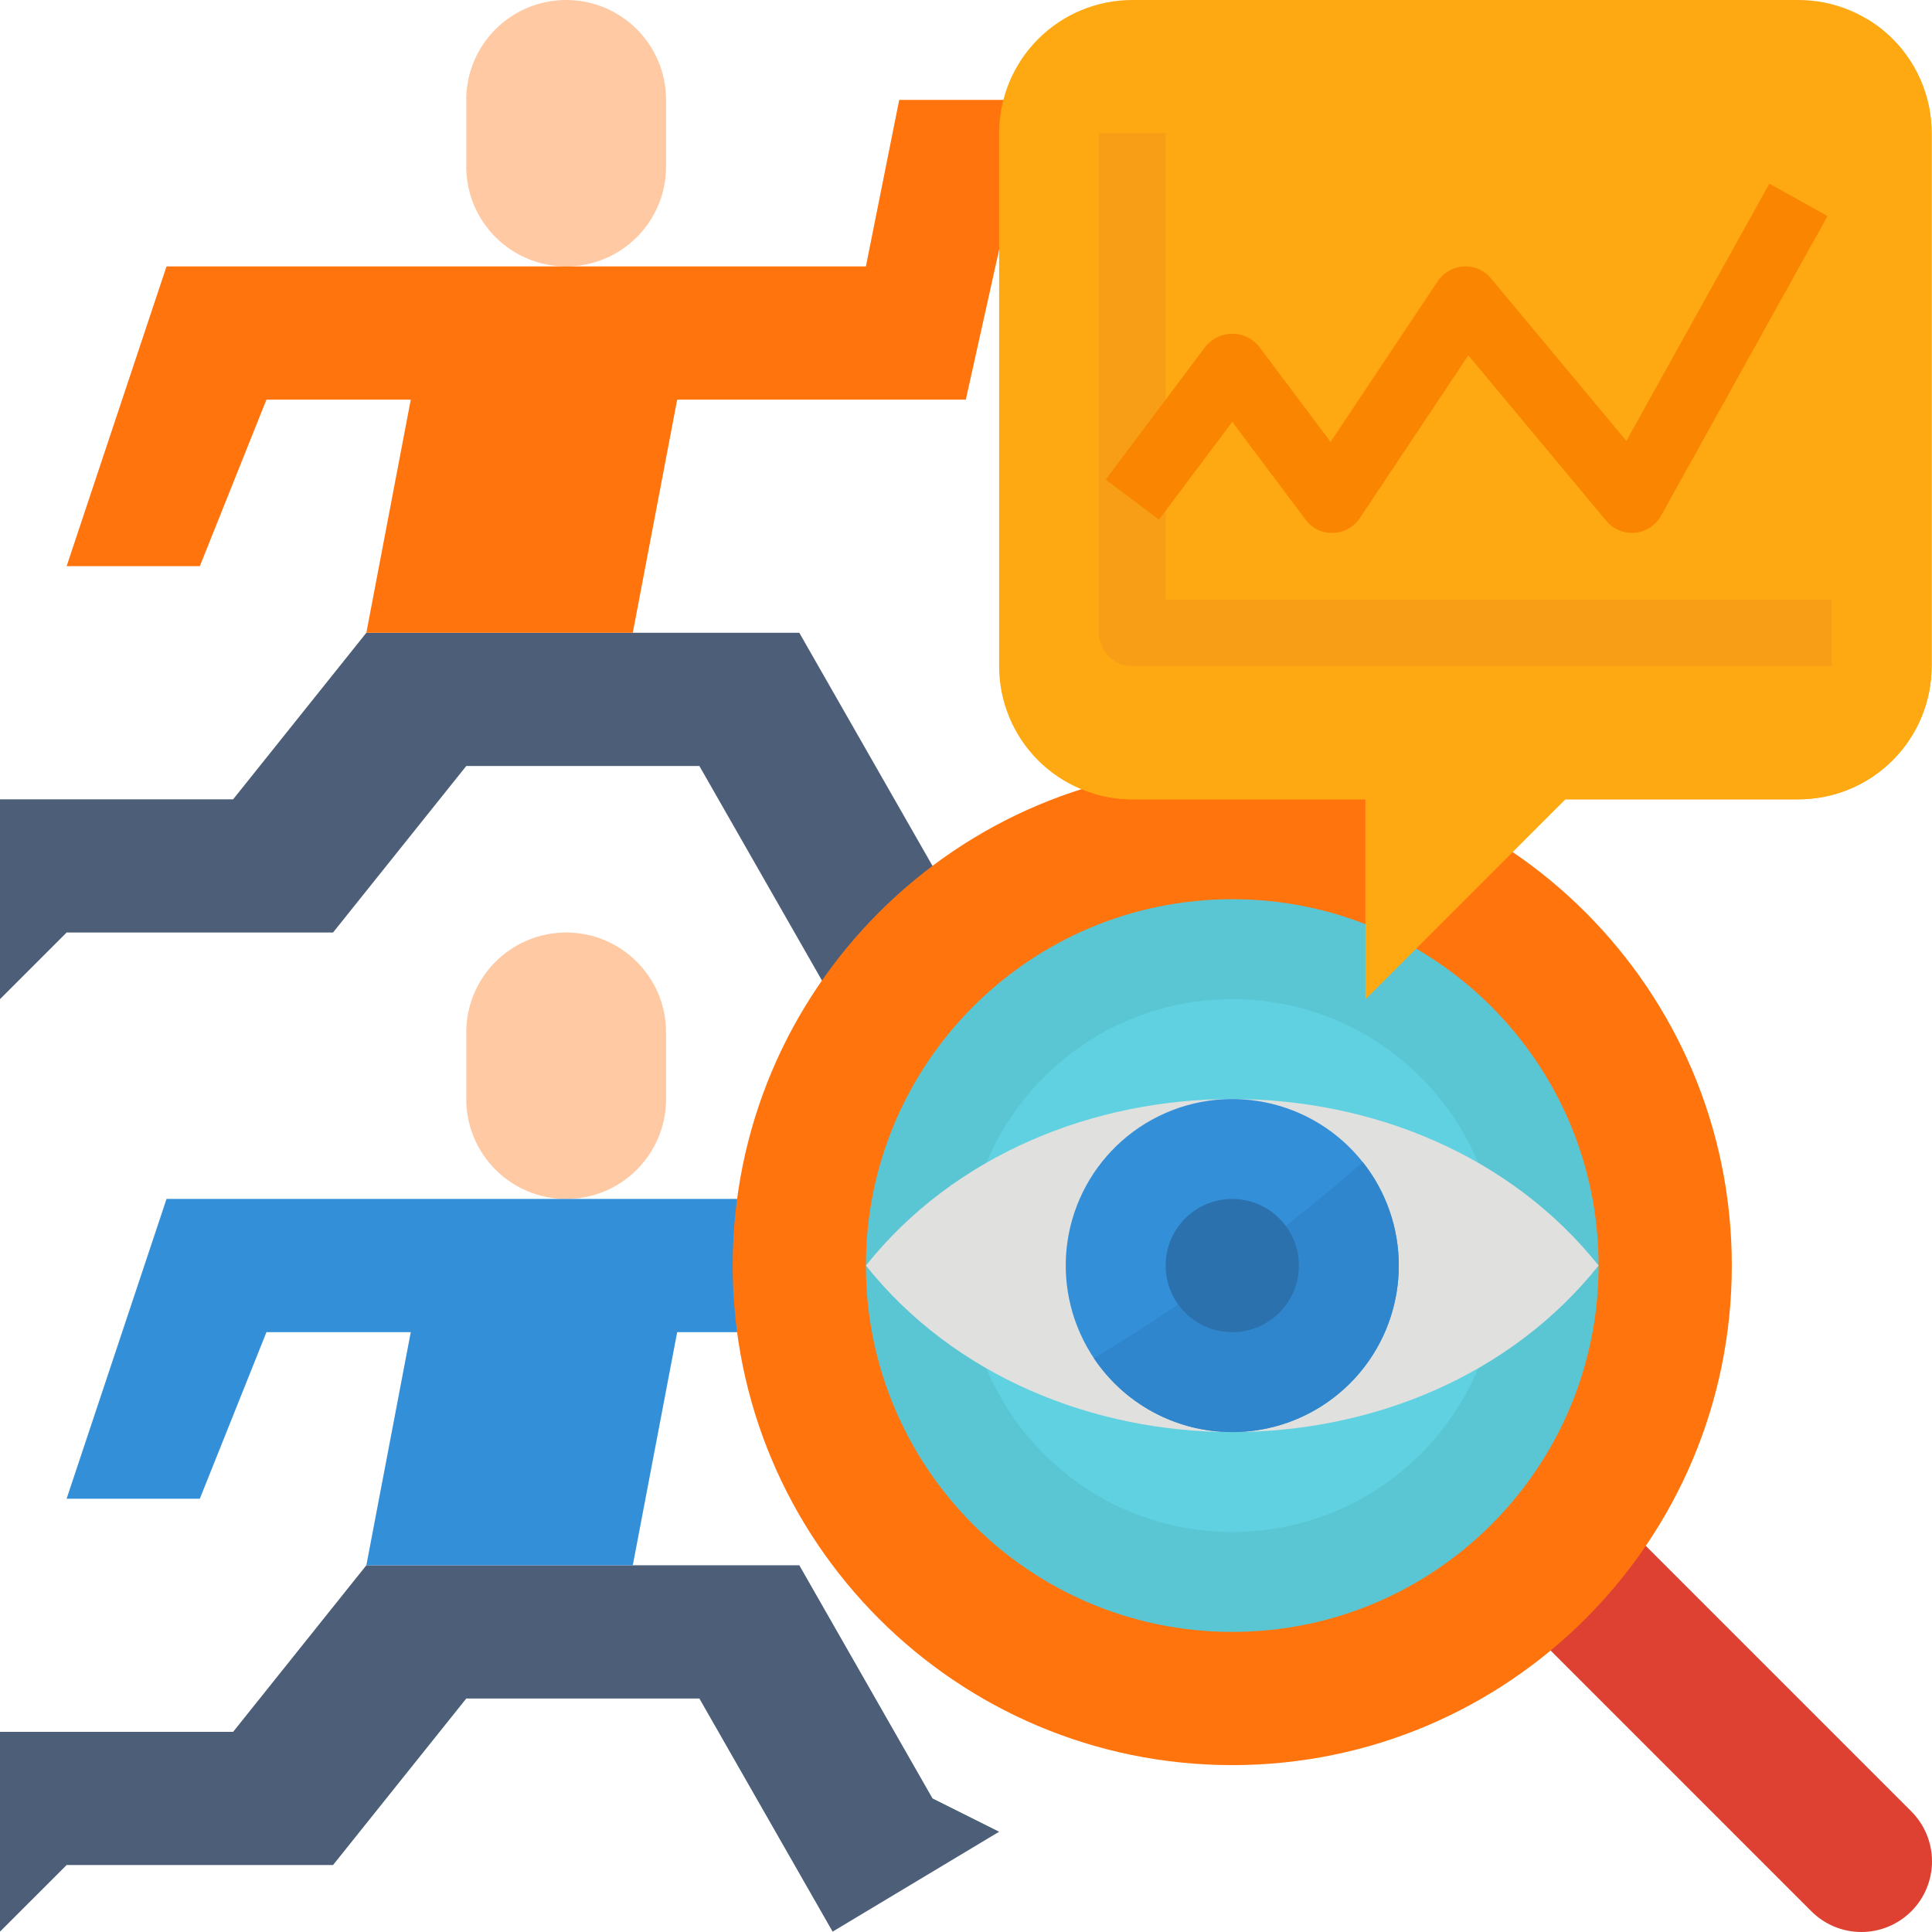
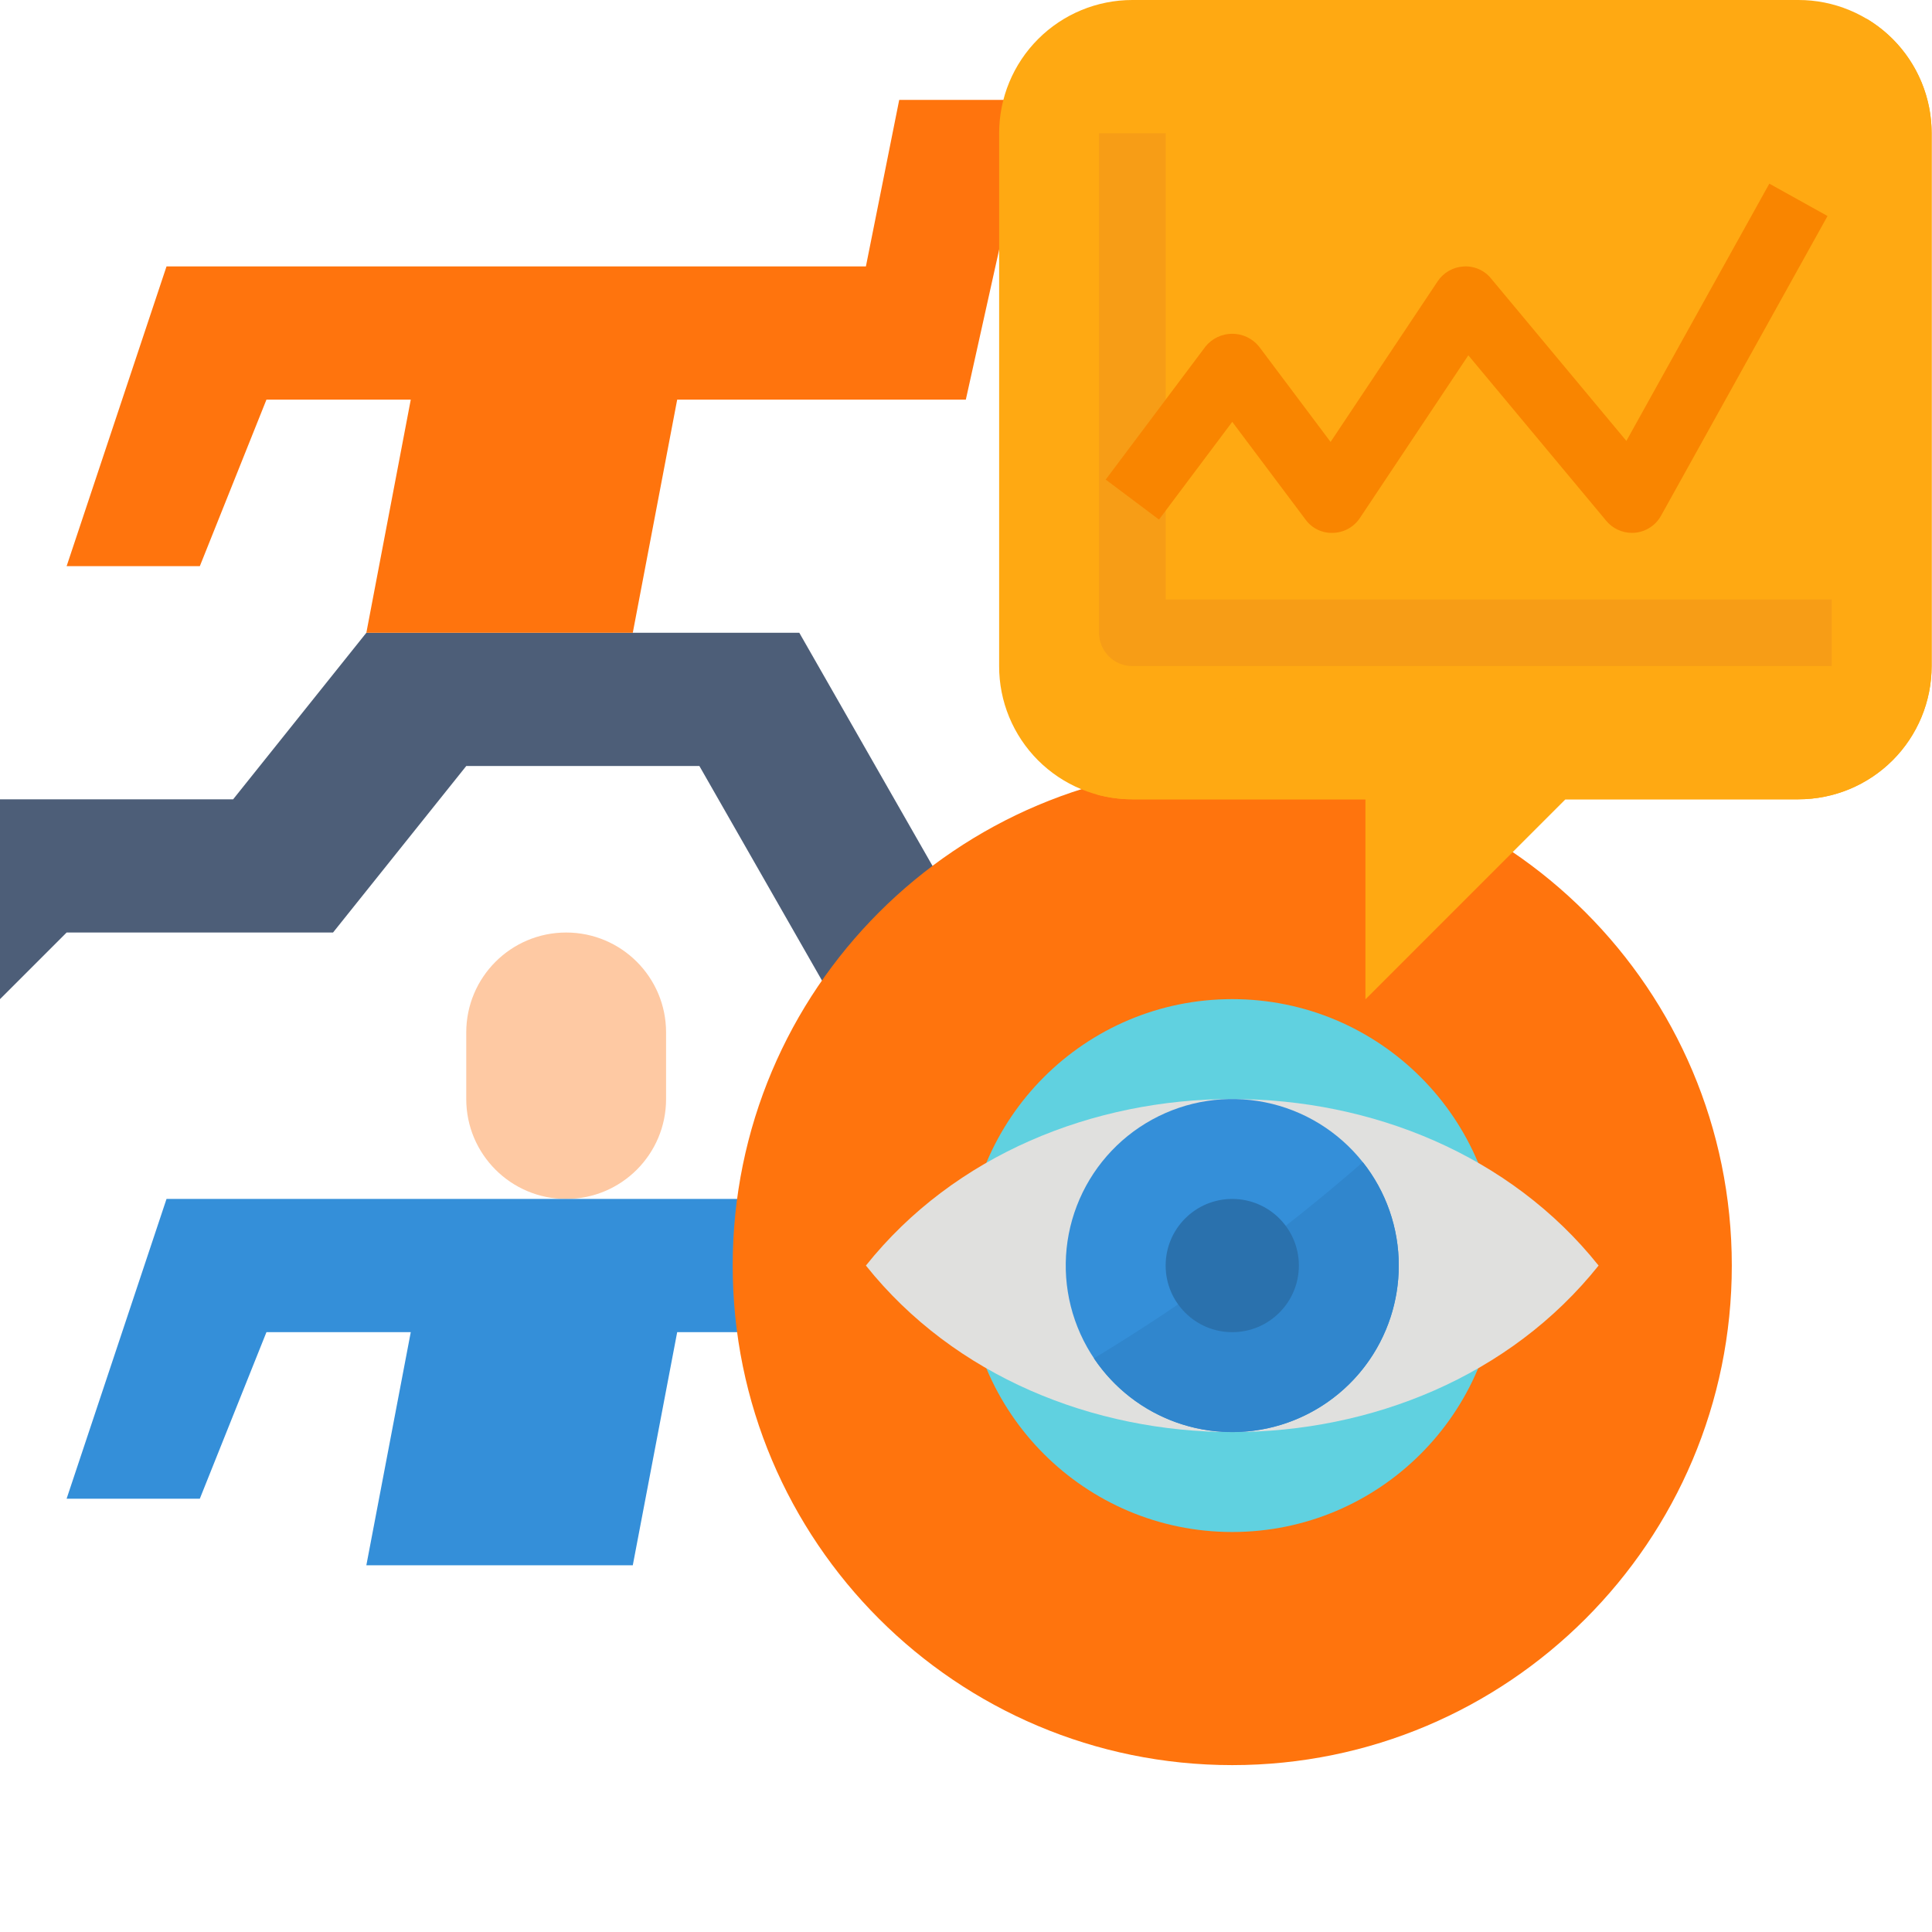
<svg xmlns="http://www.w3.org/2000/svg" width="100" height="100" viewBox="0 0 100 100" fill="none">
-   <path d="M34.476 5.171C34.476 2.315 32.161 0 29.305 0C26.449 0 24.133 2.315 24.133 5.171V8.619C24.133 11.475 26.449 13.79 29.305 13.79C32.161 13.79 34.476 11.475 34.476 8.619V5.171Z" fill="#FEC9A3" />
  <path d="M32.752 32.753H41.372L48.267 44.819L51.715 46.543L43.096 51.715L36.2 39.648H24.134L17.238 48.267H3.448L0 51.715V41.372H12.067L18.962 32.753H32.752Z" fill="#4D5E78" />
  <path d="M53.438 5.171H46.543L44.819 13.79H8.619L3.448 29.305H10.343L13.791 20.686H21.261L18.962 32.752H32.753L35.051 20.686H49.991L53.438 5.171Z" fill="#FF740D" />
  <path d="M34.476 53.438C34.476 50.582 32.161 48.267 29.305 48.267C26.449 48.267 24.133 50.582 24.133 53.438V56.886C24.133 59.742 26.449 62.057 29.305 62.057C32.161 62.057 34.476 59.742 34.476 56.886V53.438Z" fill="#FEC9A3" />
-   <path d="M32.752 81.019H41.372L48.267 93.086L51.715 94.81L43.096 99.981L36.2 87.915H24.134L17.238 96.534H3.448L0 99.981V89.639H12.067L18.962 81.019H32.752Z" fill="#4D5E78" />
  <path d="M53.438 53.438H46.543L44.819 62.057H8.619L3.448 77.572H10.343L13.791 68.953H21.261L18.962 81.019H32.753L35.051 68.953H49.991L53.438 53.438Z" fill="#348FD9" />
-   <path d="M98.91 93.739L82.743 77.572L77.572 82.743L93.739 98.91C94.078 99.254 94.481 99.527 94.926 99.714C95.37 99.901 95.848 99.998 96.33 100C96.812 100.002 97.29 99.908 97.737 99.724C98.183 99.54 98.588 99.27 98.929 98.929C99.27 98.588 99.54 98.183 99.724 97.737C99.908 97.29 100.002 96.812 100 96.33C99.998 95.848 99.901 95.37 99.714 94.925C99.527 94.481 99.254 94.078 98.91 93.739Z" fill="#DE4132" />
  <path d="M63.781 91.362C78.062 91.362 89.638 79.786 89.638 65.505C89.638 51.224 78.062 39.648 63.781 39.648C49.501 39.648 37.924 51.224 37.924 65.505C37.924 79.786 49.501 91.362 63.781 91.362Z" fill="#FF740D" />
-   <path d="M63.781 84.467C74.254 84.467 82.743 75.978 82.743 65.505C82.743 55.033 74.254 46.543 63.781 46.543C53.309 46.543 44.819 55.033 44.819 65.505C44.819 75.978 53.309 84.467 63.781 84.467Z" fill="#5AC6D4" />
  <path d="M63.781 79.296C71.398 79.296 77.572 73.121 77.572 65.505C77.572 57.889 71.398 51.715 63.781 51.715C56.165 51.715 49.991 57.889 49.991 65.505C49.991 73.121 56.165 79.296 63.781 79.296Z" fill="#60D1E0" />
  <path d="M44.819 65.505C53.99 54.013 73.572 54.013 82.743 65.505C73.572 76.997 53.99 76.997 44.819 65.505Z" fill="#E0E0DE" />
  <path d="M72.4 65.505C72.4 67.542 71.679 69.513 70.364 71.069C69.049 72.624 67.226 73.664 65.218 74.004C63.209 74.343 61.146 73.96 59.392 72.923C57.639 71.886 56.31 70.261 55.641 68.338C54.972 66.414 55.005 64.315 55.736 62.414C56.466 60.513 57.846 58.931 59.632 57.951C61.417 56.97 63.492 56.653 65.489 57.057C67.485 57.46 69.274 58.558 70.539 60.155C71.744 61.678 72.4 63.563 72.4 65.505Z" fill="#348FD9" />
  <path d="M72.4 65.505C72.401 67.353 71.807 69.152 70.707 70.637C69.607 72.122 68.059 73.214 66.291 73.753C64.523 74.291 62.629 74.246 60.889 73.626C59.148 73.006 57.652 71.843 56.623 70.308C61.543 67.328 66.199 63.931 70.539 60.155C71.747 61.676 72.403 63.562 72.4 65.505Z" fill="#3086CD" />
  <path d="M63.781 68.953C65.685 68.953 67.229 67.409 67.229 65.505C67.229 63.601 65.685 62.057 63.781 62.057C61.877 62.057 60.334 63.601 60.334 65.505C60.334 67.409 61.877 68.953 63.781 68.953Z" fill="#2A71AD" />
  <path d="M99.981 6.895V34.476C99.981 36.305 99.255 38.059 97.962 39.352C96.669 40.645 94.915 41.372 93.086 41.372H81.019L70.677 51.715V41.372H58.61C57.704 41.373 56.806 41.196 55.969 40.85C55.132 40.504 54.371 39.996 53.73 39.356C53.09 38.715 52.582 37.954 52.236 37.117C51.89 36.28 51.713 35.382 51.715 34.476V6.895C51.715 5.067 52.441 3.313 53.734 2.02C55.027 0.726 56.781 1.09218e-06 58.61 1.09218e-06H93.086C93.992 -0.001 94.889 0.177 95.725 0.524C96.562 0.87 97.323 1.378 97.963 2.018C98.603 2.659 99.111 3.419 99.458 4.256C99.804 5.093 99.982 5.99 99.981 6.895Z" fill="#FFA912" />
  <path d="M99.981 6.895V34.476C99.981 36.305 99.255 38.059 97.962 39.352C96.669 40.645 94.915 41.372 93.086 41.372H81.019L70.677 51.715V41.372H58.61C57.969 41.372 57.331 41.283 56.714 41.109C69.957 32.602 84.881 19.751 96.622 0.974C97.646 1.586 98.494 2.453 99.083 3.491C99.672 4.529 99.981 5.702 99.981 6.895Z" fill="#FFA912" />
  <path d="M94.81 34.476H58.61C58.153 34.476 57.714 34.295 57.391 33.971C57.068 33.648 56.886 33.21 56.886 32.753V6.895H60.334V31.029H94.81V34.476Z" fill="#F79D16" />
  <path d="M84.467 27.581C84.214 27.581 83.965 27.525 83.736 27.418C83.507 27.311 83.304 27.155 83.142 26.961L76.001 18.391L70.387 26.814C70.234 27.043 70.028 27.233 69.787 27.367C69.546 27.5 69.276 27.574 69 27.581C68.724 27.593 68.449 27.537 68.2 27.416C67.951 27.296 67.736 27.116 67.574 26.892L63.781 21.835L59.989 26.892L57.231 24.823L62.402 17.928C62.57 17.724 62.78 17.56 63.019 17.447C63.257 17.334 63.518 17.276 63.781 17.276C64.045 17.276 64.306 17.334 64.544 17.447C64.782 17.56 64.993 17.724 65.16 17.928L68.871 22.874L74.414 14.558C74.563 14.335 74.762 14.15 74.995 14.017C75.227 13.884 75.488 13.808 75.756 13.793C76.024 13.775 76.293 13.822 76.54 13.93C76.787 14.037 77.004 14.202 77.173 14.411L84.181 22.822L91.58 9.506L94.593 11.181L85.974 26.695C85.838 26.94 85.645 27.148 85.41 27.301C85.176 27.454 84.908 27.548 84.629 27.574C84.575 27.579 84.521 27.581 84.467 27.581Z" fill="#F98500" />
</svg>